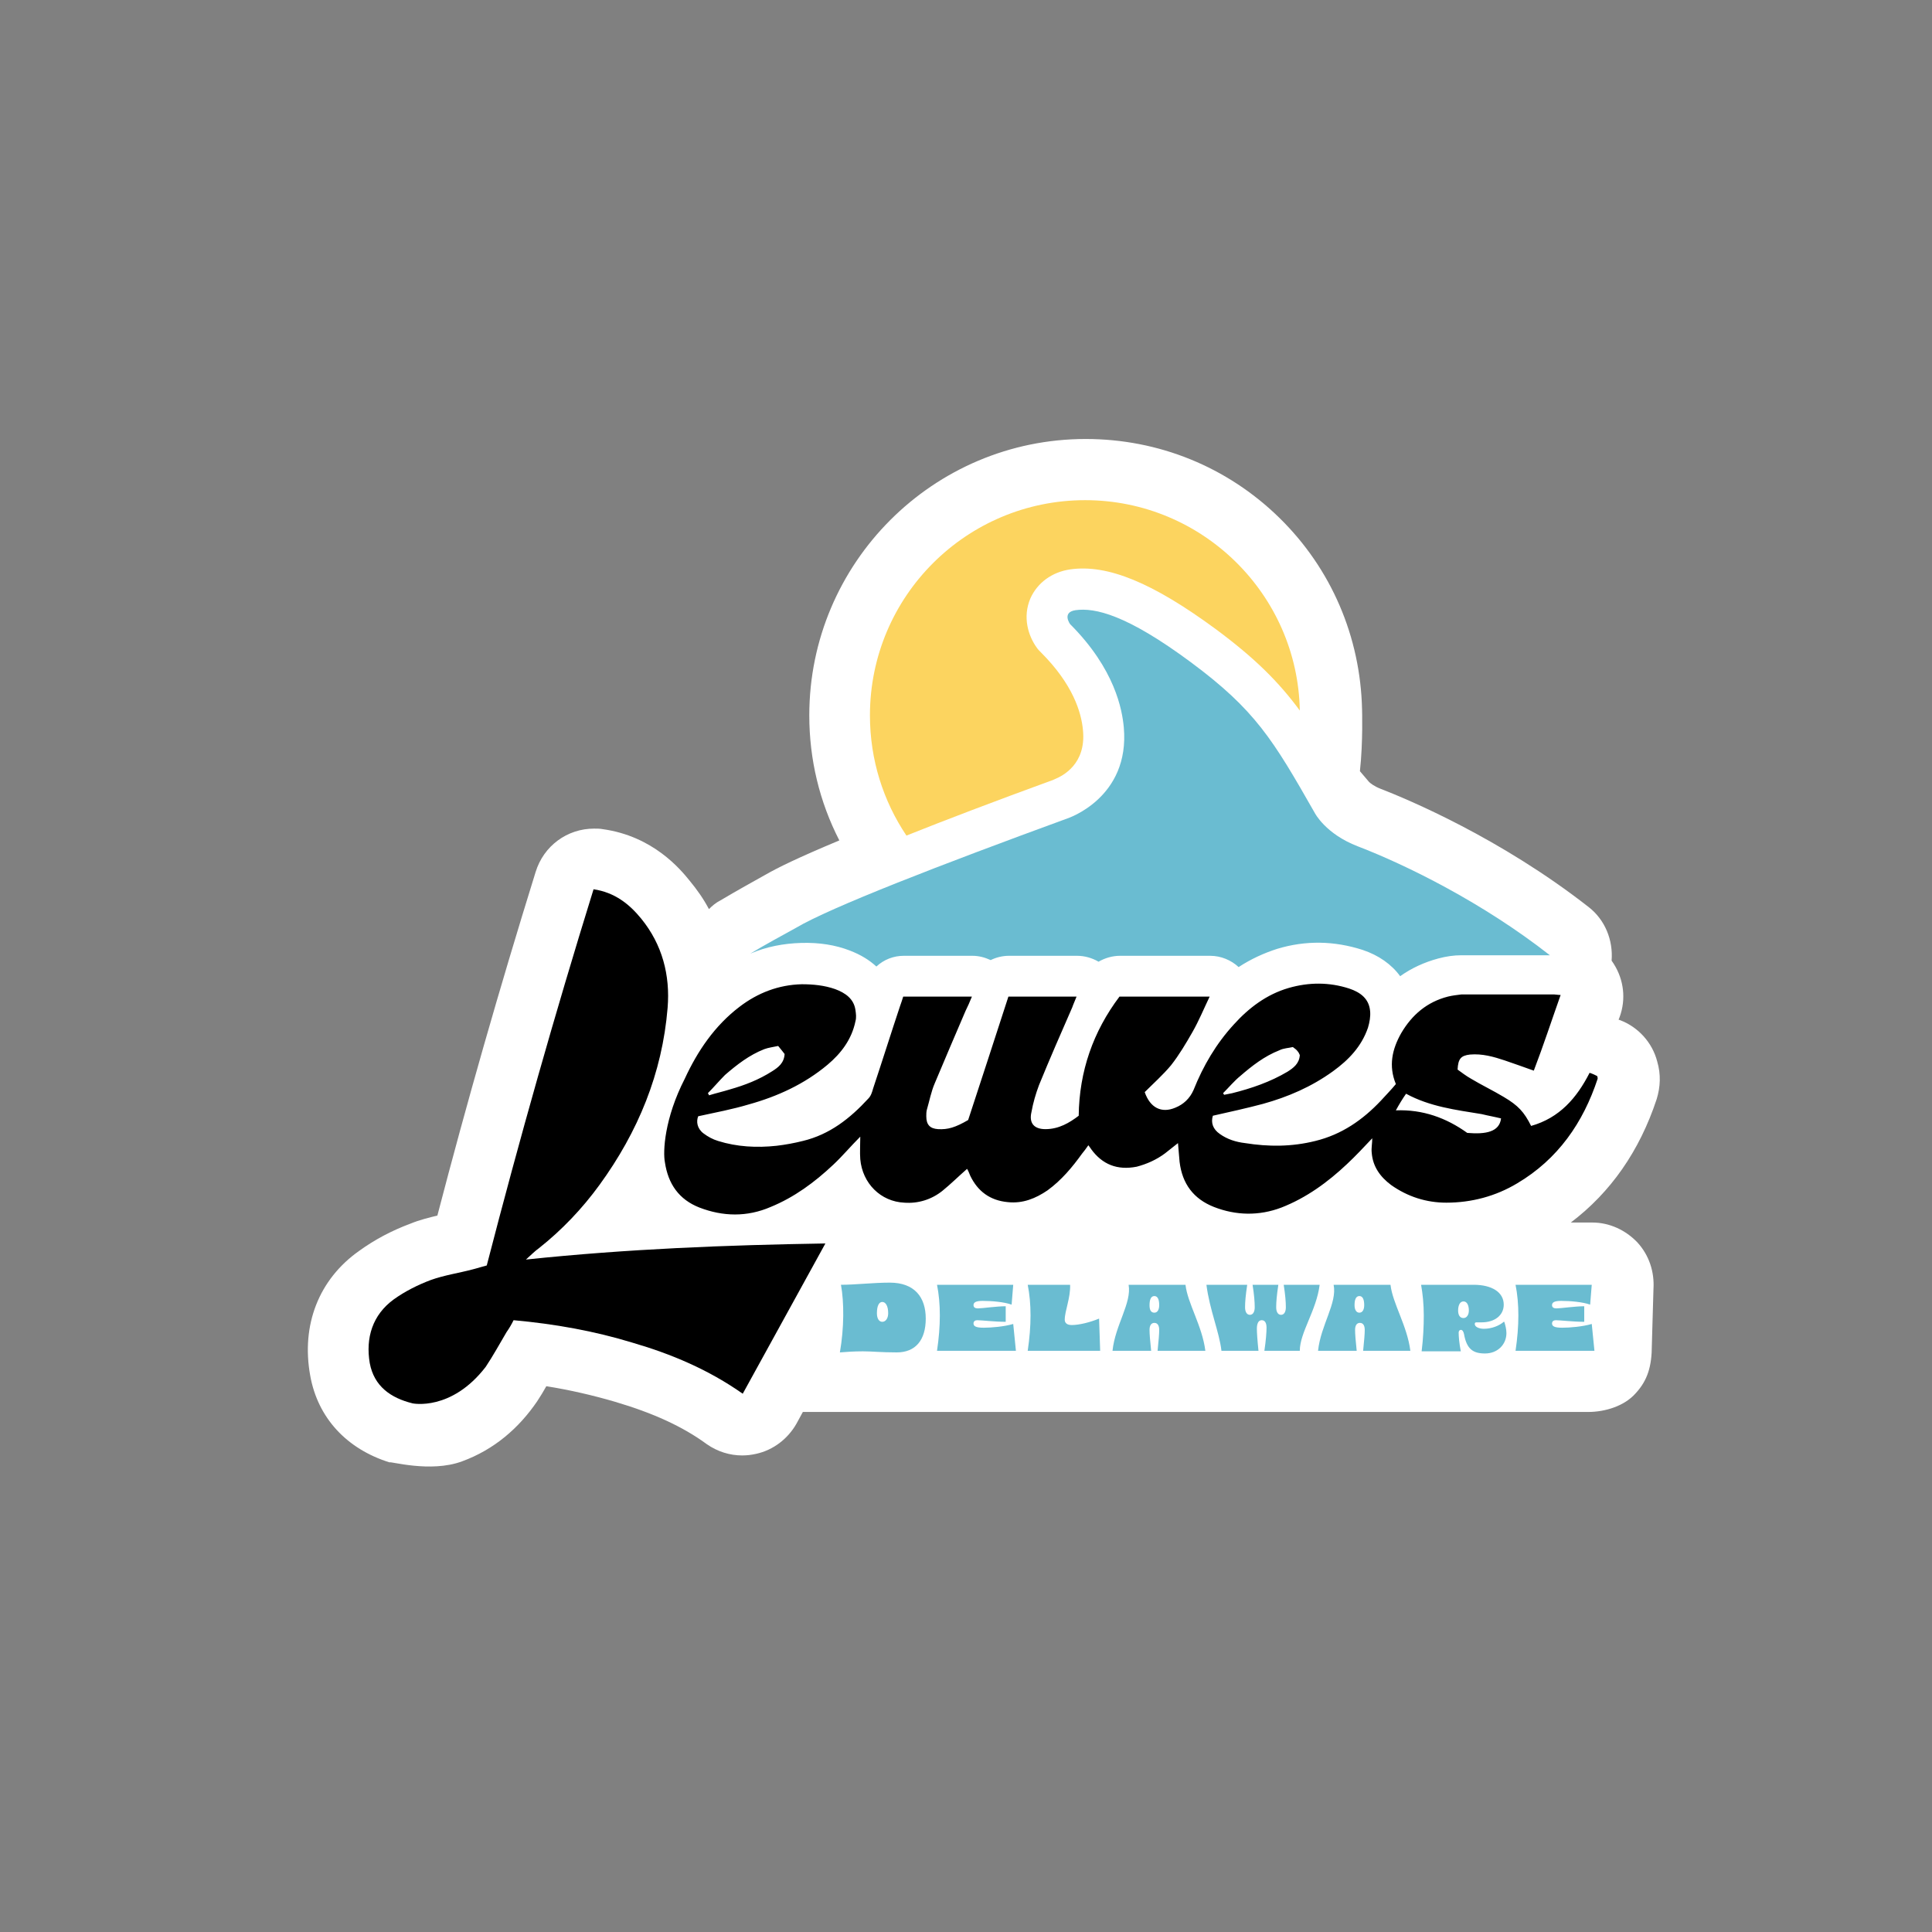
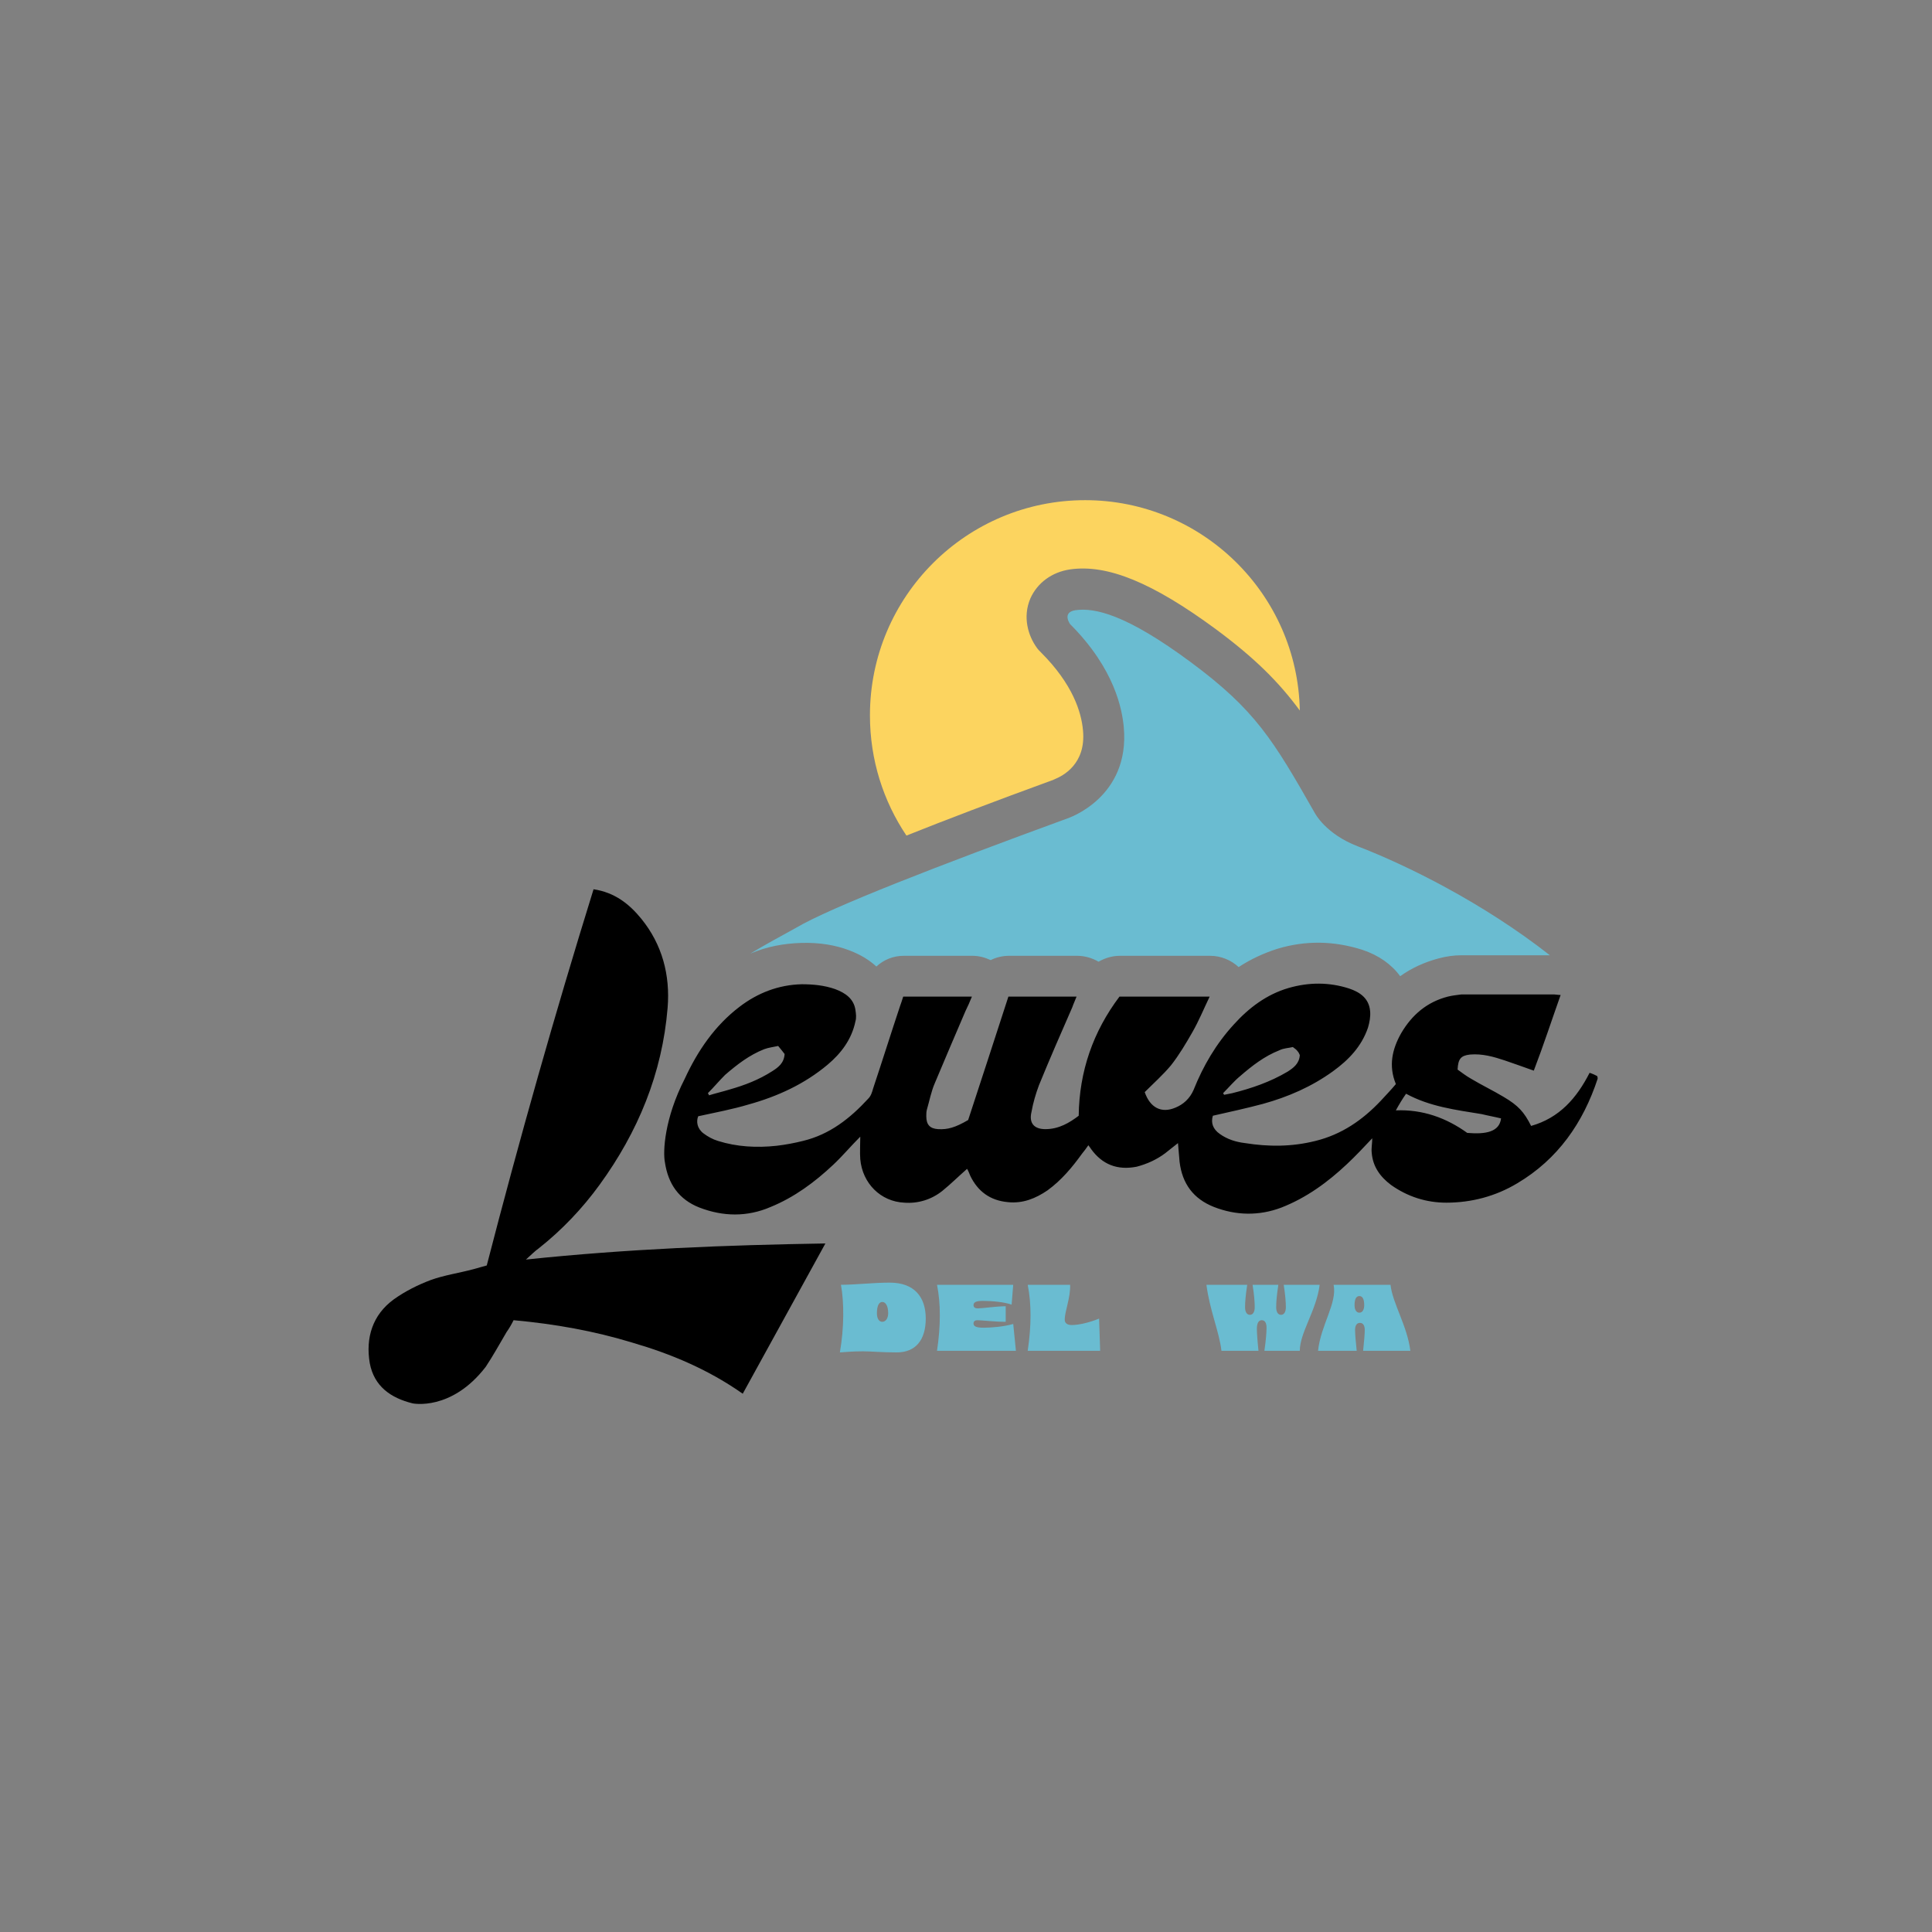
<svg xmlns="http://www.w3.org/2000/svg" version="1.1" id="Layer_1" x="0px" y="0px" viewBox="0 0 360 360" style="enable-background:new 0 0 360 360;" xml:space="preserve">
  <rect x="0" y="0" width="360" height="360" fill="#808080" stroke="none" />
  <style type="text/css">
	.st0{fill:#FFFFFF;}
	.st1{fill:#FCD45F;}
	.st2{fill:#6ABCD1;}
</style>
  <g>
-     <path class="st0" d="M86.1,272.3c6-2.2,10.6-6.2,14-11.2c0.6-0.9,1.2-1.9,1.7-2.8c4.4,0.7,8.7,1.7,12.8,2.9   c7.1,2.1,12.6,4.6,17.1,7.9c2,1.4,4.3,2.1,6.6,2.1c0.9,0,1.7-0.1,2.6-0.3c3.2-0.7,5.9-2.8,7.5-5.6l1.2-2.2h146.3   c3.2,0,6.8-1.1,8.9-3.5c2.2-2.4,3-5,3-9l0.3-10.4c0.2-3.2-0.8-6.3-3-8.7c-2.2-2.3-5.2-3.7-8.4-3.7h-4c7.4-5.6,12.8-13.3,16-23   c0.7-2.3,0.8-4.6,0.1-7c-0.9-3.5-3.5-6.4-6.9-7.7l-0.3-0.1c0.1-0.2,0.1-0.3,0.2-0.5c1.2-3.3,0.8-6.9-1.1-9.9   c-0.1-0.2-0.3-0.4-0.4-0.6c0.3-3.8-1.2-7.6-4.3-10c-16.5-12.9-33.8-20.1-38.7-22c-1.3-0.5-2-1.1-2.2-1.3l-1.7-2   c0.6-5.4,0.4-11.5,0.4-11.5c-0.3-13.5-5.7-26.2-15.4-35.7s-22.5-14.7-36.1-14.7c-28.4,0-51.5,23.1-51.5,51.5   c0,8.2,1.9,16.1,5.6,23.3c-7.9,3.3-11.5,5.1-13.6,6.3c-2.5,1.4-5.4,3-8.6,4.9c-0.8,0.4-1.5,1-2.1,1.6c-1-1.9-2.2-3.6-3.6-5.3   c-1.7-2.1-6.8-8.3-16.2-9.6c-0.5-0.1-1.1-0.1-1.6-0.1c-5,0-9.4,3.2-10.9,8.1c-6.8,21.9-12.8,42.9-18.3,64c-1.6,0.4-3.3,0.8-5,1.5   c-3.5,1.3-6.7,3-9.6,5.1c-7.5,5.3-10.8,13.8-9.1,23.2c1.4,7.9,6.8,13.7,14.8,16.2C72.5,272.2,80.2,274.5,86.1,272.3z" />
    <g>
      <path class="st1" d="M196.3,145.3c0.1-0.1,0.1,0,0.2-0.1c1.5-0.6,5.9-2.8,5.3-9.1c-0.3-3.4-1.9-8.6-7.8-14.5    c-0.3-0.3-0.6-0.6-0.8-0.9c-1.6-2.2-2.7-5.7-1.2-9.2c1.3-2.9,4-4.9,7.4-5.4c7-1,15.4,2.5,27.1,11.1c7.3,5.4,11.8,9.9,15.7,15.2    c-0.4-21.7-18.2-39.2-40-39.2c-22.1,0-40.1,17.9-40.1,40.1c0,8.3,2.5,16,6.8,22.4C175.9,152.9,184.8,149.5,196.3,145.3z" />
      <path class="st2" d="M149.3,175.7c3.4-0.1,6.4,0.4,9,1.4c2.1,0.8,3.7,1.8,5,3c1.4-1.3,3.2-2,5.1-2h12.8c1.2,0,2.3,0.3,3.4,0.8    c1-0.5,2.2-0.8,3.4-0.8h12.7c1.4,0,2.8,0.4,4,1.1c1.2-0.7,2.6-1.1,4-1.1h16.8c2,0,3.9,0.8,5.3,2.1c2.3-1.5,4.7-2.6,7.2-3.4    c5.3-1.6,10.6-1.5,15.9,0.2c3,1,5.4,2.7,7,4.9c2.1-1.5,4.5-2.6,7.1-3.3c1.5-0.4,2.9-0.6,4.3-0.6c5.2,0,10.3,0,15.5,0h1    c-12.5-9.8-26.7-16.8-35.8-20.3c-6-2.3-8-6.2-8-6.2c-7.8-13.7-11.1-19.2-23.1-28.1c-12-8.9-17.9-10.2-21.5-9.7    c-2.6,0.4-1,2.6-1,2.6c8.4,8.4,9.7,16,10,19.2c1.2,13.2-10.5,17-10.5,17c-23.8,8.7-44.2,16.6-50.6,20.4c-2.7,1.5-5.7,3.1-8.5,4.8    C142.8,176.4,146,175.8,149.3,175.7z" />
      <g>
        <path class="st2" d="M156.7,239.4c2.7,0,6-0.4,9.1-0.4c4.6,0,6.7,2.7,6.7,6.7c0,4-1.9,6.3-5.4,6.3c-3,0-4.6-0.2-6.3-0.2     c-1.6,0-3.1,0.1-4.3,0.2C157.3,247.4,157.3,242.7,156.7,239.4z M164.4,246.3c0.6,0,1.1-0.6,1.1-1.6c0-1.4-0.5-2.1-1.1-2.1     c-0.6,0-1,0.7-1,2.1C163.4,245.7,163.8,246.3,164.4,246.3z" />
        <path class="st2" d="M174.6,239.4h14.2l-0.3,3.7c-1.4-0.5-3.7-0.7-5.4-0.7c-1.3,0-1.7,0.3-1.7,0.8c0,0.4,0.3,0.6,0.8,0.6     c0.8,0,3.5-0.4,5.2-0.4v2.9c-2,0-4.5-0.3-5.3-0.3c-0.4,0-0.7,0.2-0.7,0.6c0,0.5,0.4,0.8,1.9,0.8c1.4,0,3.8-0.2,5.5-0.7l0.5,5     h-14.7C175.3,247,175.3,242.9,174.6,239.4z" />
        <path class="st2" d="M191.5,239.4h7.9c0.1,2.4-1,4.9-1,6.5c0,0.6,0.4,1,1.3,1c1.4,0,3.4-0.5,5.1-1.2l0.2,6h-13.5     C192.2,247,192.2,242.9,191.5,239.4z" />
-         <path class="st2" d="M210.3,239.4h10.6c0.4,3.5,3.1,7.6,3.7,12.3h-8.9c0.2-2,0.3-3.1,0.3-3.9c0-0.8-0.3-1.3-0.9-1.3     s-0.9,0.5-0.9,1.3s0.1,2,0.3,3.9h-7.2C207.8,246.9,210.9,242.8,210.3,239.4z M215.1,244.6c0.6,0,0.9-0.6,0.9-1.4     c0-0.9-0.2-1.7-0.9-1.7c-0.7,0-0.9,0.8-0.9,1.7C214.2,244,214.4,244.6,215.1,244.6z" />
        <path class="st2" d="M224.8,239.4h7.6c-0.3,2-0.4,3.2-0.4,4.2c0,0.8,0.3,1.4,0.9,1.4c0.6,0,0.9-0.6,0.9-1.4c0-1-0.1-2.3-0.4-4.2     h4.8c-0.3,2-0.4,3.2-0.4,4.2c0,0.8,0.3,1.4,0.9,1.4c0.6,0,0.9-0.6,0.9-1.4c0-1-0.1-2.3-0.4-4.2h6.7c-0.6,4.8-3.7,8.9-3.7,12.3     h-6.6c0.3-2,0.4-3.5,0.4-4.3c0-0.9-0.3-1.4-0.9-1.4c-0.6,0-0.9,0.6-0.9,1.6c0,0.7,0.1,2.2,0.3,4.1h-6.9     C227.2,248.2,225.4,244.1,224.8,239.4z" />
        <path class="st2" d="M248.5,239.4h10.6c0.4,3.5,3.1,7.6,3.7,12.3H254c0.2-2,0.3-3.1,0.3-3.9c0-0.8-0.3-1.3-0.9-1.3     c-0.6,0-0.9,0.5-0.9,1.3s0.1,2,0.3,3.9h-7.2C246.1,246.9,249.2,242.8,248.5,239.4z M253.3,244.6c0.6,0,0.9-0.6,0.9-1.4     c0-0.9-0.2-1.7-0.9-1.7c-0.7,0-0.9,0.8-0.9,1.7C252.4,244,252.7,244.6,253.3,244.6z" />
-         <path class="st2" d="M265.3,245.1c0-2.1-0.2-4-0.5-5.7h9.8c3.4,0,5.6,1.4,5.6,3.7c0,2-1.7,3.3-4.1,3.3c-0.3,0-0.7,0-1,0     c-0.2,0-0.3,0.1-0.3,0.3c0,0.6,0.9,0.9,1.7,0.9c1.5,0,2.9-0.6,3.7-1.3h0.1c0.2,0.6,0.4,1.4,0.4,2.1c0,2.1-1.6,3.8-4,3.8     c-2.2,0-3.4-0.8-3.9-3.6c-0.1-0.5-0.3-0.8-0.6-0.8c-0.2,0-0.4,0.2-0.4,0.5c0,0.7,0.1,2,0.4,3.5h-7.3     C265.2,249.4,265.3,247.1,265.3,245.1z M272.7,245.6c0.6,0,1-0.6,1-1.4c0-0.9-0.3-1.7-1-1.7s-1,0.8-1,1.7     C271.7,245,272,245.6,272.7,245.6z" />
-         <path class="st2" d="M282.4,239.4h14.2l-0.3,3.7c-1.4-0.5-3.7-0.7-5.4-0.7c-1.3,0-1.7,0.3-1.7,0.8c0,0.4,0.3,0.6,0.8,0.6     c0.8,0,3.5-0.4,5.2-0.4v2.9c-2,0-4.5-0.3-5.3-0.3c-0.4,0-0.7,0.2-0.7,0.6c0,0.5,0.4,0.8,1.9,0.8c1.4,0,3.8-0.2,5.5-0.7l0.5,5     h-14.7C283.1,247,283.1,242.9,282.4,239.4z" />
      </g>
      <path d="M76.9,261.5c-4.1-1-7.2-3.2-8-7.5c-0.8-4.7,0.5-9,4.5-11.9c2.1-1.5,4.5-2.7,6.9-3.6c2.5-0.9,5.3-1.3,7.9-2    c0.8-0.2,1.7-0.5,2.5-0.7c6.1-23.6,12.7-46.9,19.9-70.1c4,0.6,6.7,2.8,8.9,5.5c3.9,4.8,5.4,10.5,4.9,16.6    c-1,12.2-5.5,23.1-12.7,33c-3.2,4.4-7,8.4-11.3,11.8c-0.7,0.5-1.3,1.1-2.4,2.1c19-2,37.4-2.7,55.8-3l-15.4,28    c-6.4-4.5-13.3-7.4-20.5-9.5c-7.2-2.2-14.5-3.5-22.2-4.2c-0.4,0.8-0.8,1.5-1.3,2.2c-1.3,2.2-2.5,4.4-3.9,6.5    C84.1,263,76.9,261.5,76.9,261.5z" />
      <g>
        <path d="M127.6,201c2.4-5.2,5.6-9.9,10.2-13.4c3.4-2.6,7.3-4.1,11.6-4.2c2.1,0,4.2,0.2,6.2,0.9c1.9,0.7,3.5,1.8,3.8,3.9     c0.1,0.7,0.2,1.4,0,2.1c-0.7,3.4-2.7,6-5.2,8.1c-4.3,3.6-9.3,5.9-14.7,7.4c-3,0.9-6.2,1.5-9.4,2.2c-0.4,1-0.2,2.3,1,3.2     c0.8,0.6,1.7,1.1,2.7,1.4c3.5,1.1,7.2,1.3,10.9,0.9c1.7-0.2,3.3-0.5,4.9-0.9c5-1.2,8.8-4.2,12.2-7.9c0.5-0.5,0.7-1.2,0.9-1.9     c1.7-5.1,3.3-10.2,5-15.3c0.2-0.6,0.4-1.1,0.6-1.8c4.2,0,8.4,0,12.8,0c-0.4,1-0.8,1.9-1.2,2.7c-1.9,4.4-3.8,8.9-5.7,13.4     c-0.7,1.6-1,3.3-1.5,5c-0.1,0.4-0.1,0.8-0.1,1.2c0,1.6,0.7,2.3,2.2,2.4c1.8,0.1,3.2-0.3,5.6-1.7c2.5-7.6,5-15.3,7.5-23     c4.3,0,8.4,0,12.7,0c-0.3,0.8-0.6,1.4-0.8,2c-2.1,4.8-4.2,9.6-6.2,14.5c-0.6,1.6-1.1,3.3-1.4,5c-0.5,2.1,0.5,3.2,2.6,3.2     c2.5,0,4.5-1.2,6.2-2.5c0.1-8.3,2.7-15.7,7.6-22.2c5.6,0,11,0,16.8,0c-1.1,2.3-2,4.5-3.2,6.6c-1.2,2.1-2.5,4.3-4,6.2     c-1.5,1.8-3.3,3.4-4.9,5c1,2.9,3.1,4,5.7,2.9c1.5-0.6,2.7-1.7,3.4-3.3c1.8-4.5,4.2-8.6,7.5-12.2c2.8-3.1,6.1-5.6,10.2-6.8     c3.8-1.1,7.6-1.1,11.3,0.1c2.1,0.7,3.7,1.9,3.9,4.2c0.1,1-0.1,2.1-0.4,3.1c-1.2,3.5-3.6,6-6.5,8.1c-4,2.9-8.4,4.8-13.1,6.1     c-3,0.8-6.2,1.5-9.3,2.2c-0.4,1.3,0,2.5,1.3,3.4c1.4,1,3,1.5,4.7,1.7c4.4,0.7,8.7,0.7,13.1-0.4c4.9-1.2,8.8-3.9,12.2-7.5     c0.9-1,1.9-2,2.8-3.1c-1.4-3.4-0.7-6.5,1-9.5c2-3.4,4.8-5.8,8.7-6.8c0.8-0.2,1.7-0.3,2.5-0.4c5.8,0,11.5,0,17.3,0     c0.3,0,0.7,0.1,1.2,0.1c-1.7,4.8-3.2,9.4-5,14.1c-1.9-0.7-3.7-1.3-5.4-1.9c-2.1-0.7-4.2-1.3-6.5-1.1c-1.7,0.2-2.2,0.8-2.3,2.8     c0.7,0.5,1.6,1.2,2.5,1.7c2,1.2,4.1,2.2,6.1,3.4c2.7,1.6,3.8,2.8,5.1,5.4c5.3-1.5,8.5-5.2,10.9-9.9c0.6,0.2,1,0.4,1.4,0.6     c0.1,0.2,0.1,0.4,0.1,0.5c-2.7,8.2-7.4,15-15,19.5c-4,2.4-8.5,3.6-13.2,3.6c-3.7,0-7.2-1.1-10.3-3.3c-2-1.5-3.4-3.4-3.6-6     c-0.1-0.9,0.1-1.7,0.1-2.7c-1.6,1.7-3.1,3.3-4.7,4.8c-3.6,3.4-7.6,6.3-12.2,8.1c-4.2,1.6-8.5,1.5-12.6-0.1     c-3.8-1.5-5.9-4.3-6.4-8.4c-0.1-1.2-0.2-2.4-0.3-3.5c-0.8,0.6-1.6,1.3-2.4,1.9c-1.6,1.2-3.4,2-5.3,2.5c-3.6,0.7-6.4-0.4-8.5-3.3     c-0.1-0.2-0.3-0.4-0.5-0.7c-0.4,0.6-0.8,1.1-1.2,1.6c-1.8,2.5-3.8,4.9-6.4,6.8c-2.2,1.5-4.6,2.5-7.4,2.2c-3.3-0.3-5.6-2-7-4.9     c-0.2-0.5-0.4-1-0.6-1.3c-1.6,1.4-3,2.8-4.6,4.1c-2,1.6-4.5,2.4-7.1,2.2c-4.4-0.2-7.8-3.6-8.2-8.1c-0.1-1.3,0-2.7,0-4.2     c-1.8,1.8-3.3,3.6-5,5.2c-3.5,3.3-7.3,6.1-11.7,7.9c-4.4,1.9-8.9,1.8-13.3,0.1c-3.8-1.5-5.8-4.4-6.4-8.4     C123.5,214.6,123.8,208.4,127.6,201z M227.9,203.7c0.1,0.1,0.1,0.2,0.2,0.3c0.5-0.1,1-0.2,1.5-0.3c3.6-0.9,7.1-2.1,10.3-4     c1.1-0.7,2.2-1.5,2.3-3.1c-0.1-0.2-0.2-0.5-0.4-0.7c-0.2-0.3-0.5-0.5-0.9-0.8c-0.8,0.2-1.7,0.2-2.5,0.6c-2.8,1.1-5.1,2.9-7.3,4.8     C230,201.4,229,202.6,227.9,203.7z M131.9,203.7c0.1,0.1,0.2,0.3,0.2,0.4c1.3-0.4,2.6-0.7,3.9-1.1c2.8-0.8,5.4-1.8,7.9-3.4     c1.1-0.7,2.2-1.5,2.3-3.2c-0.3-0.4-0.7-0.9-1.2-1.5c-0.9,0.2-1.8,0.3-2.6,0.6c-2.8,1.1-5.1,2.9-7.3,4.8     C134,201.4,133,202.6,131.9,203.7z M262,203.8c-0.7,1-1.3,2-1.9,3.1c5-0.2,9.4,1.4,13.3,4.2c3.5,0.3,6-0.2,6.3-2.7     c-1.2-0.3-2.4-0.5-3.6-0.8C271.2,206.8,266.4,206.2,262,203.8z" />
      </g>
    </g>
  </g>
</svg>